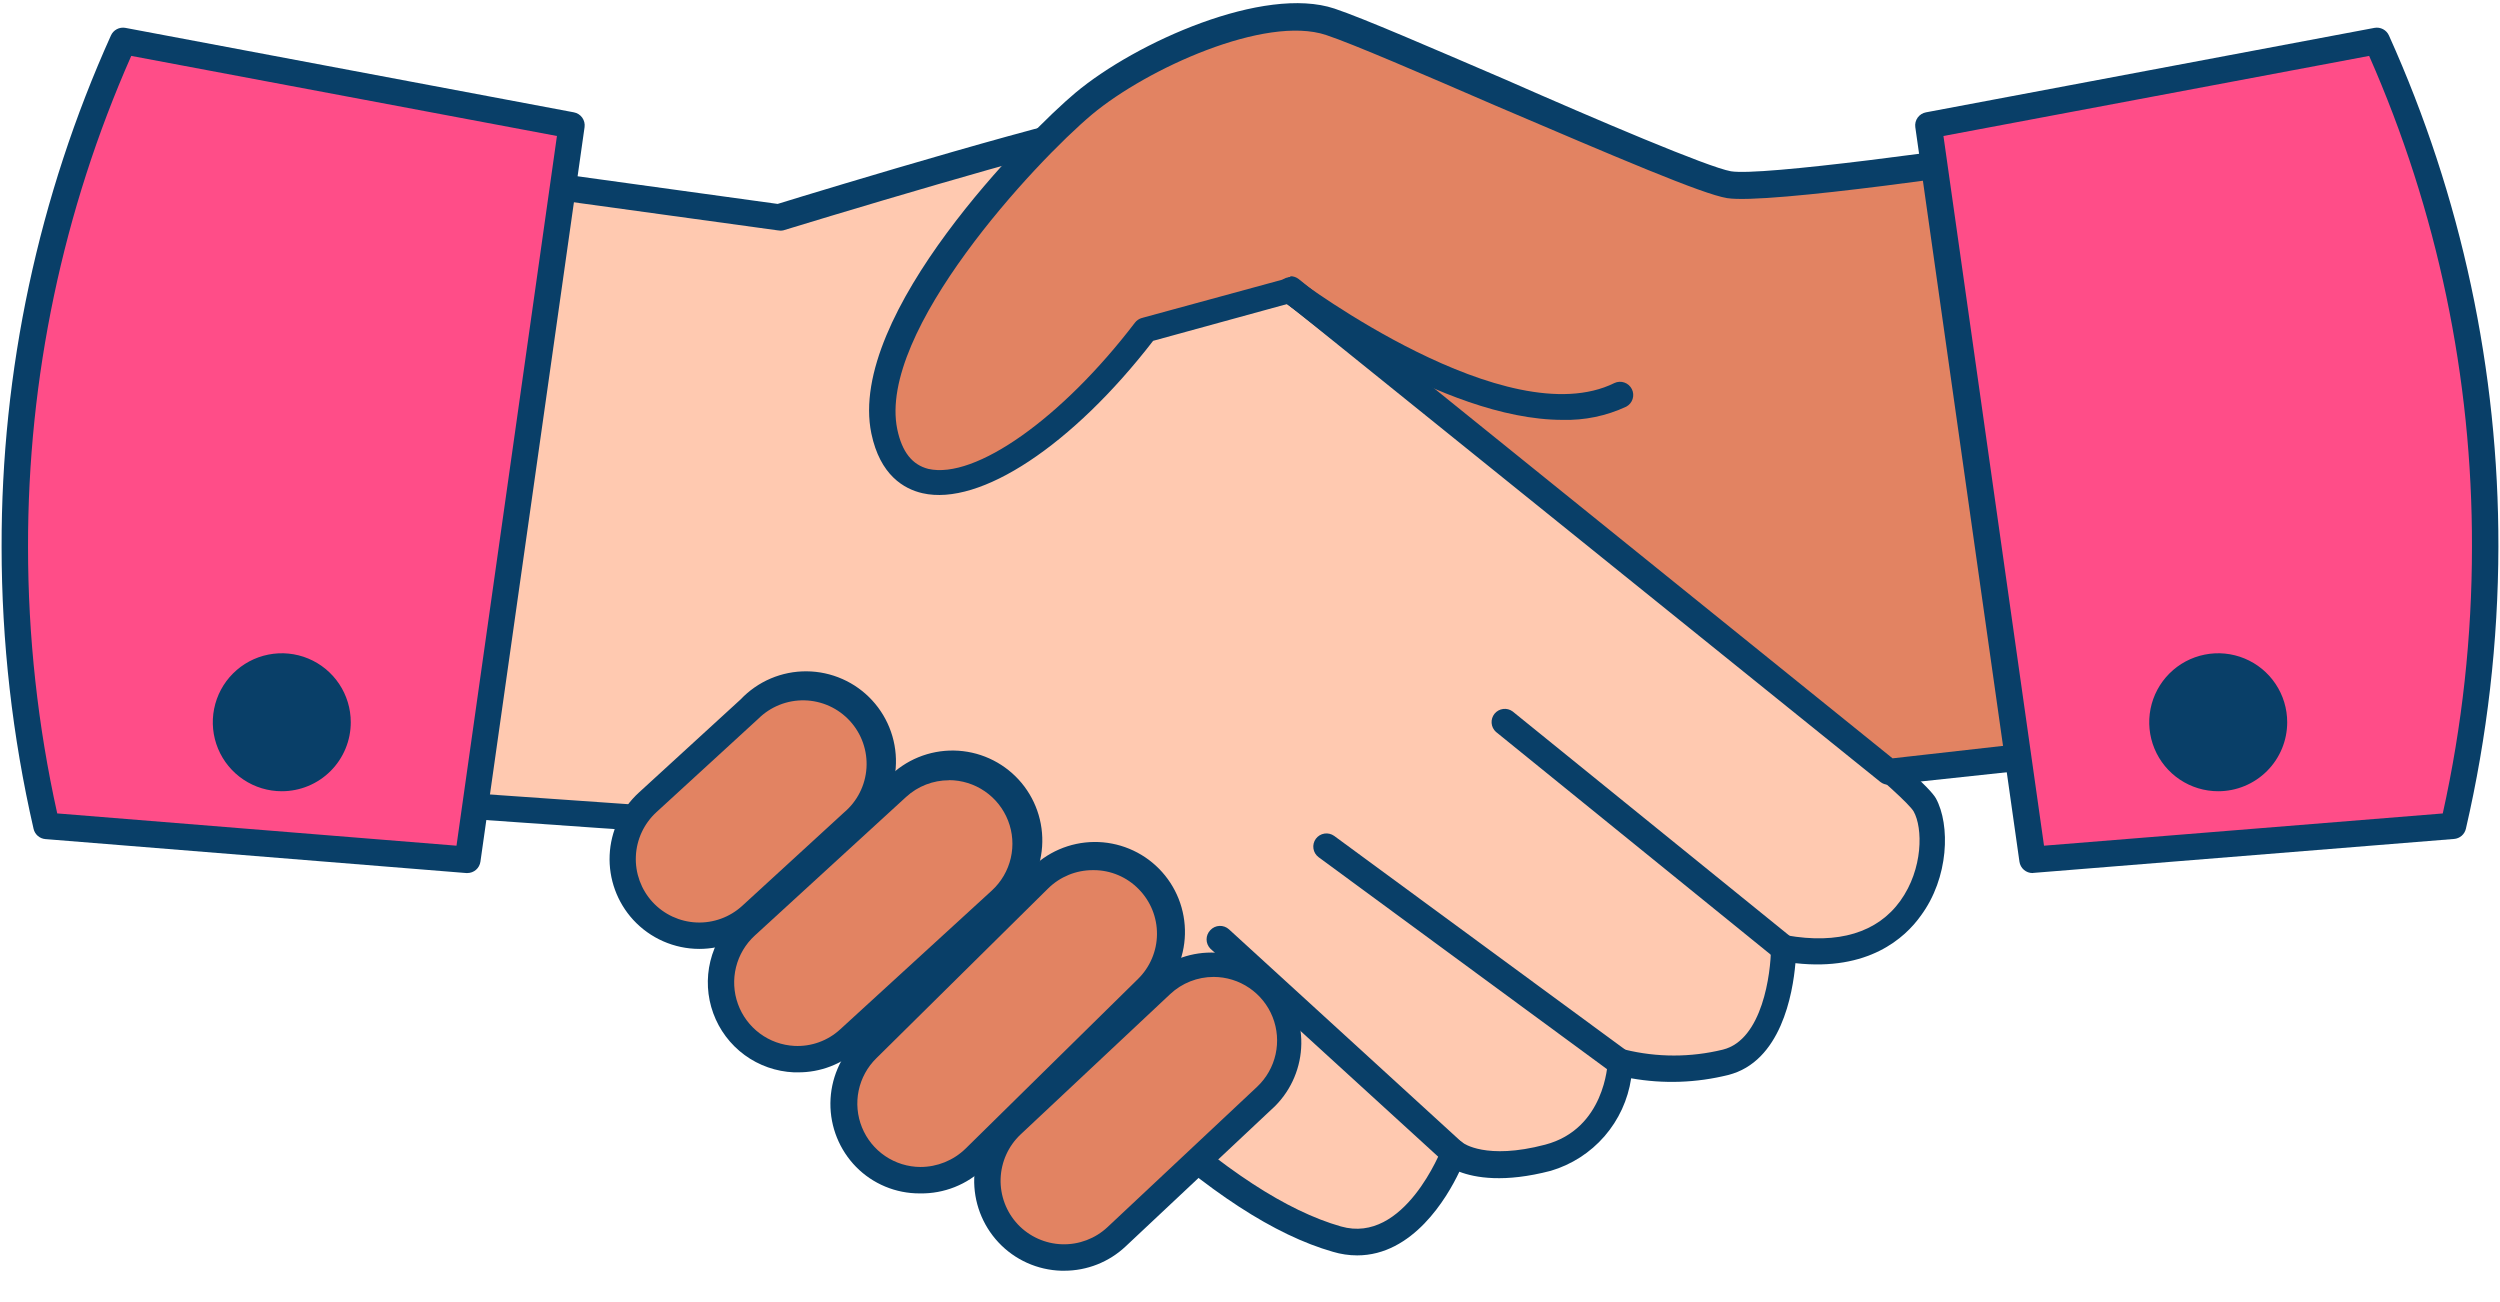
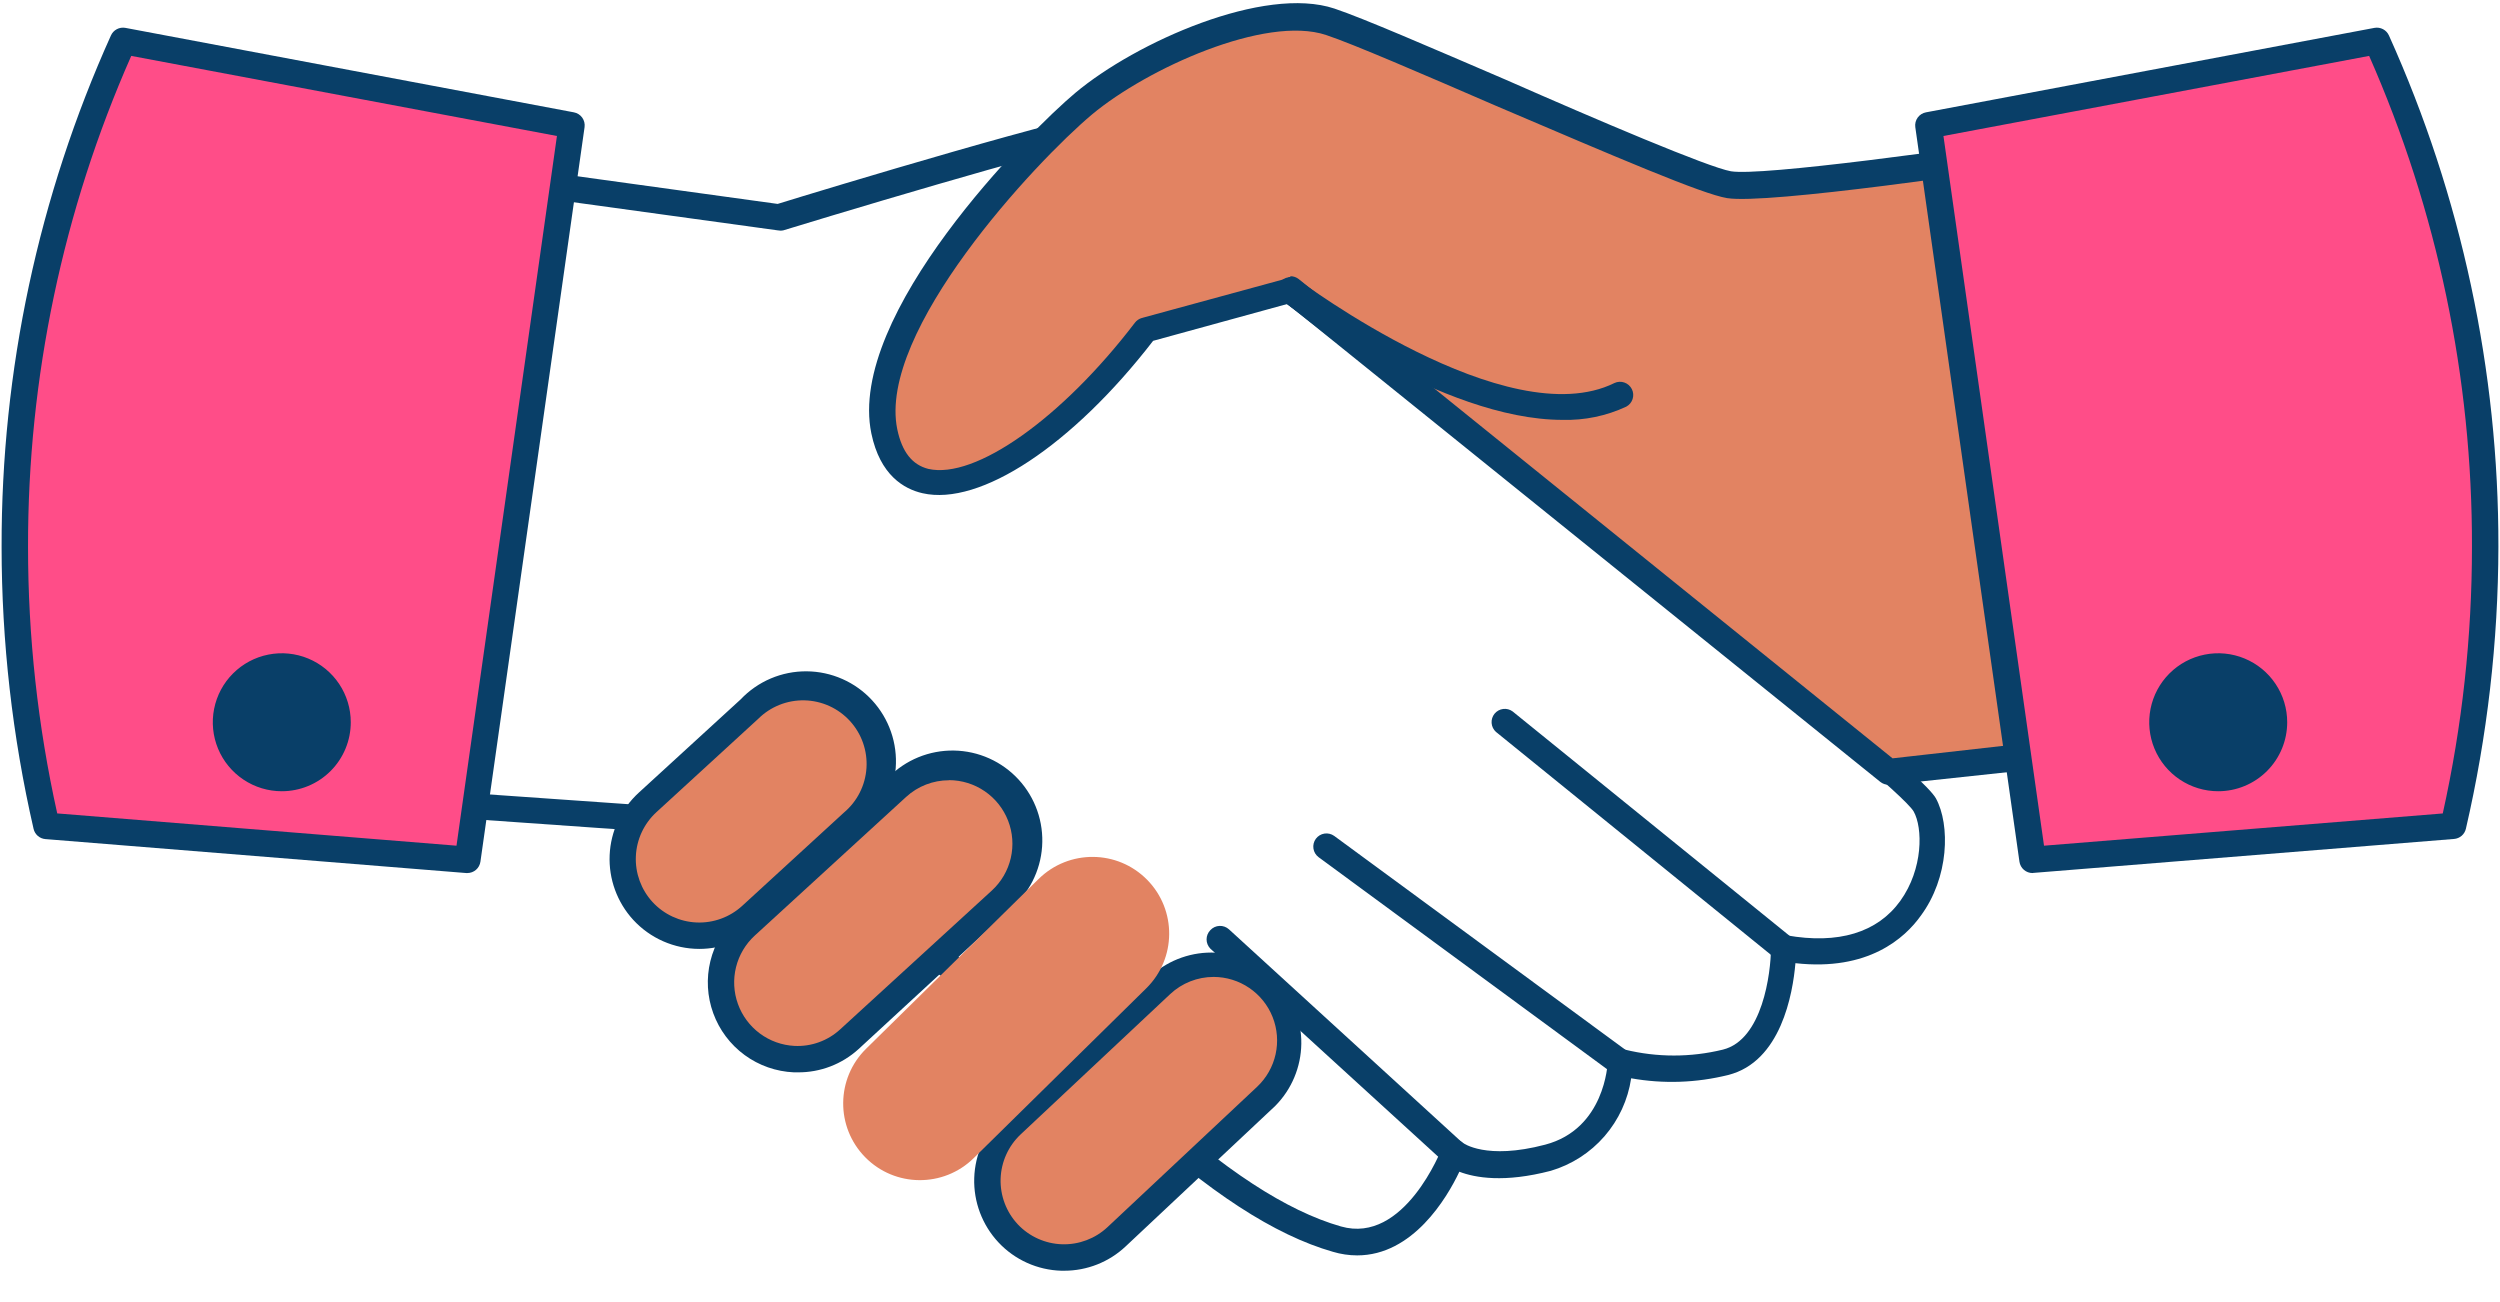
<svg xmlns="http://www.w3.org/2000/svg" width="192" height="100" viewBox="0 0 192 100" fill="none">
-   <path d="M38.145 13.712L59.836 16.696C59.836 16.696 83.505 9.459 86.012 9.459C88.519 9.459 99.096 22.268 99.096 22.268C99.096 22.268 146.151 58.748 147.816 61.803C149.48 64.858 147.816 74.754 136.955 72.805C136.955 72.805 136.955 80.458 132.499 81.575C129.835 82.253 127.044 82.253 124.379 81.575C124.379 81.575 124.115 87.502 118.827 88.893C113.539 90.284 111.57 88.538 111.57 88.538C111.57 88.538 108.444 96.841 102.597 95.166C96.751 93.491 90.742 88.355 87.373 85.29C84.003 82.224 58.08 63.477 58.08 63.477L26.432 61.285L38.145 13.712Z" fill="#FFC9B0" />
  <path d="M104.232 96.414C103.602 96.413 102.977 96.321 102.374 96.14C97.898 94.861 92.803 91.562 86.784 85.99C83.739 83.158 60.394 66.299 57.816 64.421L26.351 62.209C26.204 62.198 26.061 62.156 25.933 62.084C25.804 62.013 25.692 61.914 25.605 61.796C25.518 61.677 25.458 61.541 25.429 61.397C25.4 61.252 25.403 61.103 25.437 60.96L37.13 13.468C37.188 13.223 37.336 13.008 37.544 12.865C37.753 12.722 38.007 12.662 38.257 12.697L59.724 15.661C62.992 14.646 83.455 8.444 85.982 8.444C88.509 8.444 96.457 17.579 99.776 21.538C107.896 27.81 147.004 58.24 148.679 61.316C149.785 63.346 149.694 67.406 147.501 70.349C146.303 72.024 143.492 74.602 137.889 73.972C137.686 76.338 136.773 81.544 132.723 82.559C130.285 83.167 127.746 83.254 125.273 82.813C125.028 84.462 124.317 86.007 123.224 87.266C122.13 88.525 120.7 89.445 119.101 89.918C115.529 90.852 113.296 90.456 112.078 89.989C111.113 92.029 108.495 96.414 104.232 96.414ZM27.701 60.321L58.242 62.462C58.432 62.479 58.614 62.545 58.77 62.655C59.785 63.416 84.805 81.484 88.205 84.549C93.98 89.847 98.822 93.004 102.983 94.191C107.865 95.592 110.707 88.254 110.738 88.183C110.795 88.029 110.889 87.891 111.011 87.782C111.133 87.672 111.279 87.594 111.438 87.553C111.599 87.512 111.767 87.511 111.928 87.55C112.089 87.589 112.238 87.667 112.362 87.776C112.362 87.776 114.108 89.116 118.675 87.909C123.243 86.701 123.466 81.737 123.476 81.524C123.484 81.369 123.528 81.218 123.603 81.083C123.679 80.947 123.785 80.831 123.913 80.743C124.04 80.655 124.186 80.597 124.339 80.574C124.492 80.551 124.648 80.564 124.796 80.611C127.266 81.216 129.846 81.216 132.317 80.611C135.362 79.859 136.001 74.734 136.011 72.826C136.011 72.676 136.044 72.529 136.107 72.394C136.17 72.259 136.262 72.139 136.377 72.044C136.49 71.951 136.622 71.884 136.764 71.847C136.906 71.811 137.055 71.805 137.199 71.831C141.168 72.541 144.192 71.628 145.948 69.182C147.704 66.736 147.684 63.579 146.963 62.31C145.593 60.037 117.234 37.605 98.507 23.091C98.448 23.045 98.394 22.994 98.345 22.938C93.523 17.102 87.444 10.687 86.023 10.494C84.328 10.494 69.255 14.91 60.16 17.691C60.017 17.722 59.868 17.722 59.724 17.691L38.937 14.829L27.701 60.321Z" fill="#093F68" />
  <path d="M65.488 63.154C67.888 60.953 68.052 57.224 65.853 54.826C63.654 52.427 59.926 52.266 57.525 54.467L49.714 61.627C47.313 63.828 47.149 67.557 49.348 69.956C51.547 72.354 55.275 72.515 57.676 70.314L65.488 63.154Z" fill="#E28362" />
  <path d="M53.705 72.876C52.751 72.875 51.807 72.675 50.934 72.291C50.06 71.907 49.276 71.346 48.63 70.643V70.643C47.392 69.292 46.741 67.504 46.821 65.673C46.901 63.842 47.705 62.117 49.056 60.879L56.882 53.713C57.534 53.026 58.32 52.479 59.192 52.108C60.064 51.737 61.002 51.55 61.95 51.557C62.897 51.564 63.833 51.766 64.699 52.15C65.566 52.533 66.344 53.091 66.985 53.789C67.626 54.486 68.118 55.308 68.428 56.203C68.739 57.098 68.862 58.047 68.79 58.992C68.719 59.937 68.454 60.857 68.011 61.695C67.569 62.533 66.959 63.271 66.22 63.863L58.394 71.039C57.119 72.221 55.444 72.877 53.705 72.876V72.876ZM50.112 69.273C50.987 70.225 52.205 70.791 53.497 70.846C54.789 70.901 56.05 70.441 57.004 69.567L64.819 62.401C65.322 61.977 65.735 61.456 66.031 60.869C66.328 60.282 66.503 59.64 66.545 58.984C66.588 58.327 66.497 57.668 66.279 57.048C66.061 56.427 65.719 55.857 65.275 55.371C64.83 54.886 64.293 54.495 63.694 54.223C63.094 53.951 62.447 53.803 61.789 53.787C61.131 53.772 60.477 53.889 59.865 54.133C59.254 54.377 58.699 54.741 58.232 55.205L50.406 62.381C49.454 63.257 48.889 64.474 48.834 65.766C48.778 67.058 49.238 68.32 50.112 69.273V69.273Z" fill="#093F68" />
  <path d="M76.849 69.145C79.249 66.945 79.413 63.216 77.214 60.817C75.015 58.418 71.287 58.258 68.886 60.459L57.273 71.103C54.873 73.304 54.709 77.032 56.908 79.431C59.106 81.83 62.835 81.991 65.236 79.79L76.849 69.145Z" fill="#E28362" />
  <path d="M61.277 82.356H60.972C59.607 82.297 58.29 81.834 57.187 81.027C56.085 80.219 55.247 79.103 54.779 77.819C54.31 76.535 54.233 75.141 54.557 73.813C54.881 72.485 55.591 71.283 56.598 70.359L68.219 59.712C68.875 59.043 69.66 58.514 70.527 58.158C71.393 57.803 72.323 57.627 73.26 57.642C74.196 57.657 75.12 57.862 75.975 58.246C76.829 58.63 77.597 59.183 78.231 59.873C78.864 60.562 79.351 61.374 79.661 62.258C79.972 63.142 80.098 64.079 80.034 65.014C79.971 65.948 79.717 66.86 79.29 67.694C78.862 68.527 78.269 69.265 77.547 69.862L65.936 80.57C64.662 81.73 62.999 82.368 61.277 82.356ZM72.878 59.925C71.661 59.924 70.487 60.381 69.59 61.204L57.968 71.851C57.258 72.501 56.757 73.346 56.526 74.281C56.296 75.215 56.346 76.196 56.672 77.102C56.997 78.007 57.583 78.796 58.355 79.37C59.127 79.944 60.052 80.276 61.013 80.326C61.656 80.358 62.298 80.261 62.903 80.041C63.507 79.822 64.062 79.484 64.535 79.047L76.177 68.39C76.9 67.725 77.406 66.857 77.628 65.9C77.85 64.943 77.778 63.942 77.421 63.026C77.065 62.111 76.441 61.324 75.63 60.769C74.82 60.214 73.861 59.916 72.878 59.915V59.925Z" fill="#093F68" />
  <path d="M97.238 84.198C99.612 81.968 99.732 78.238 97.504 75.866C95.277 73.493 91.547 73.377 89.172 75.606L77.687 86.387C75.312 88.617 75.193 92.347 77.42 94.719C79.647 97.092 83.378 97.208 85.752 94.979L97.238 84.198Z" fill="#E28362" />
  <path d="M81.729 97.592H81.506C80.599 97.565 79.706 97.36 78.878 96.987C78.051 96.614 77.305 96.082 76.685 95.419C75.434 94.082 74.763 92.304 74.821 90.474C74.878 88.644 75.657 86.912 76.989 85.655L88.479 74.866C89.827 73.687 91.579 73.077 93.368 73.165C95.156 73.253 96.841 74.031 98.067 75.336C99.293 76.641 99.965 78.371 99.941 80.161C99.917 81.951 99.199 83.663 97.939 84.934L86.449 95.724C85.172 96.926 83.483 97.594 81.729 97.592V97.592ZM93.209 75.028C91.968 75.027 90.774 75.499 89.869 76.348L78.38 87.127C77.438 88.015 76.888 89.24 76.847 90.534C76.808 91.828 77.282 93.084 78.166 94.029V94.029C79.053 94.969 80.276 95.52 81.568 95.56C82.86 95.6 84.115 95.126 85.058 94.242L96.548 83.463C97.259 82.793 97.753 81.924 97.965 80.971C98.177 80.017 98.098 79.022 97.739 78.113C97.379 77.205 96.755 76.425 95.947 75.875C95.14 75.325 94.186 75.03 93.209 75.028V75.028Z" fill="#093F68" />
  <path d="M88.031 75.905C90.353 73.62 90.384 69.888 88.102 67.569C85.819 65.249 82.087 65.221 79.766 67.505L66.519 80.541C64.198 82.825 64.166 86.557 66.449 88.877C68.731 91.196 72.463 91.225 74.785 88.94L88.031 75.905Z" fill="#E28362" />
-   <path d="M70.676 91.654H70.625C69.719 91.656 68.821 91.478 67.985 91.129C67.148 90.781 66.389 90.269 65.753 89.624C64.471 88.317 63.759 86.555 63.775 84.725C63.79 82.894 64.531 81.144 65.834 79.859L79.08 66.817C79.719 66.144 80.486 65.607 81.336 65.237C82.187 64.867 83.103 64.672 84.03 64.664C84.957 64.655 85.877 64.834 86.734 65.188C87.591 65.542 88.368 66.065 89.019 66.726C89.669 67.387 90.18 68.172 90.521 69.034C90.862 69.897 91.026 70.819 91.003 71.746C90.98 72.673 90.771 73.586 90.388 74.431C90.005 75.275 89.456 76.034 88.773 76.662L75.578 89.705C74.929 90.336 74.162 90.833 73.321 91.167C72.48 91.501 71.581 91.667 70.676 91.654V91.654ZM83.932 66.827C82.648 66.825 81.416 67.328 80.501 68.228L67.306 81.27C66.616 81.946 66.142 82.811 65.945 83.756C65.748 84.702 65.836 85.684 66.198 86.579C66.56 87.474 67.18 88.242 67.979 88.784C68.778 89.326 69.72 89.618 70.686 89.624C71.978 89.624 73.219 89.122 74.147 88.223L87.403 75.18C87.859 74.731 88.222 74.197 88.471 73.607C88.721 73.018 88.852 72.385 88.856 71.745C88.861 71.105 88.74 70.47 88.499 69.877C88.258 69.284 87.903 68.744 87.454 68.288C87.006 67.828 86.472 67.462 85.881 67.211C85.29 66.96 84.655 66.829 84.013 66.827H83.932Z" fill="#093F68" />
  <path d="M159.529 11.134C159.529 11.134 136.184 14.747 132.794 14.179C129.404 13.611 107.165 3.339 102.171 1.664C97.177 -0.011 87.687 4.232 83.231 7.957C78.775 11.682 66.25 25.049 67.915 33.129C69.58 41.208 79.892 35.91 87.971 25.334L99.136 22.289L145.045 59.255L157.296 57.875L159.529 11.134Z" fill="#E28362" />
  <path d="M145.045 60.27C144.812 60.271 144.587 60.192 144.405 60.047L98.873 23.344L88.56 26.176C82.369 34.195 75.274 38.894 70.848 37.879C69.427 37.554 67.59 36.499 66.92 33.291C65.032 24.156 79.019 10.119 82.582 7.135C87.261 3.217 97.096 -1.137 102.486 0.659C104.678 1.39 110.007 3.704 115.681 6.14C122.593 9.185 131.19 12.849 132.936 13.154C135.26 13.539 149.998 11.53 159.326 10.109C159.476 10.084 159.629 10.093 159.775 10.135C159.921 10.177 160.055 10.251 160.168 10.352C160.28 10.453 160.368 10.577 160.426 10.716C160.484 10.854 160.51 11.004 160.503 11.154L158.27 57.946C158.272 58.197 158.18 58.439 158.013 58.627C157.847 58.814 157.616 58.933 157.367 58.961L145.156 60.27H145.045ZM99.106 21.213C99.338 21.212 99.564 21.291 99.745 21.436L145.349 58.24L156.321 57.002L158.453 12.342C153.256 13.133 135.687 15.722 132.631 15.214C130.733 14.899 124.359 12.169 114.849 8.109C109.246 5.683 103.947 3.389 101.846 2.689C97.188 1.136 88.093 5.267 83.881 8.779C79.516 12.433 67.367 25.476 68.91 32.967C69.275 34.712 70.057 35.697 71.295 36.011C74.898 36.834 81.567 32.114 87.159 24.786C87.294 24.608 87.483 24.48 87.697 24.42L98.862 21.375C98.936 21.322 99.019 21.281 99.106 21.253V21.213Z" fill="#093F68" />
  <path d="M136.976 73.82C136.743 73.821 136.517 73.742 136.336 73.597L114.889 56.21C114.695 56.036 114.576 55.794 114.556 55.534C114.536 55.275 114.616 55.017 114.78 54.815C114.944 54.613 115.18 54.482 115.439 54.449C115.697 54.415 115.958 54.483 116.168 54.637L137.615 72.014C137.719 72.098 137.804 72.202 137.868 72.32C137.931 72.438 137.97 72.567 137.983 72.7C137.996 72.833 137.983 72.967 137.944 73.095C137.906 73.223 137.842 73.341 137.757 73.445C137.663 73.561 137.544 73.655 137.408 73.72C137.273 73.785 137.125 73.819 136.976 73.82Z" fill="#093F68" />
  <path d="M124.42 82.6C124.205 82.601 123.995 82.533 123.821 82.407L101.268 65.832C101.054 65.672 100.911 65.435 100.872 65.171C100.832 64.906 100.897 64.637 101.055 64.421C101.213 64.206 101.45 64.061 101.714 64.019C101.978 63.978 102.248 64.042 102.466 64.198L125.019 80.763C125.193 80.889 125.322 81.067 125.389 81.271C125.455 81.475 125.455 81.695 125.389 81.9C125.322 82.104 125.192 82.282 125.018 82.407C124.844 82.533 124.635 82.601 124.42 82.6Z" fill="#093F68" />
  <path d="M111.631 89.553C111.379 89.552 111.137 89.458 110.951 89.289L92.955 72.856C92.769 72.666 92.665 72.411 92.665 72.145C92.665 71.88 92.769 71.625 92.955 71.435C93.137 71.238 93.39 71.12 93.658 71.109C93.926 71.098 94.188 71.193 94.386 71.374L112.352 87.797C112.504 87.935 112.61 88.116 112.657 88.316C112.704 88.516 112.689 88.726 112.614 88.917C112.54 89.109 112.408 89.273 112.238 89.388C112.068 89.504 111.867 89.564 111.661 89.563L111.631 89.553Z" fill="#093F68" />
  <path d="M120.005 32.246C110.738 32.246 99.076 23.517 98.497 23.111C98.39 23.031 98.3 22.931 98.233 22.816C98.165 22.701 98.12 22.574 98.101 22.442C98.082 22.311 98.09 22.176 98.123 22.047C98.156 21.918 98.214 21.797 98.294 21.69C98.374 21.583 98.474 21.493 98.589 21.425C98.704 21.358 98.83 21.313 98.962 21.294C99.094 21.275 99.229 21.283 99.358 21.316C99.487 21.349 99.608 21.407 99.715 21.487C99.877 21.609 115.752 33.494 123.994 29.414C124.233 29.304 124.507 29.291 124.755 29.379C125.004 29.467 125.209 29.648 125.326 29.884C125.444 30.121 125.465 30.393 125.384 30.645C125.304 30.896 125.13 31.106 124.897 31.231C123.367 31.945 121.692 32.292 120.005 32.246V32.246Z" fill="#093F68" />
  <path d="M43.89 9.622L43.21 14.402L36.47 61.965L35.892 66.025L3.564 63.416C1.95 56.392 1.137 49.208 1.138 42C1.122 28.607 3.953 15.363 9.441 3.146L43.89 9.622Z" fill="#FF4D88" />
  <path d="M35.892 67.05H35.81L3.483 64.442C3.269 64.424 3.066 64.338 2.904 64.198C2.742 64.057 2.628 63.869 2.579 63.66C0.949 56.555 0.125 49.289 0.123 42C0.096 28.462 2.957 15.074 8.517 2.73C8.609 2.52 8.77 2.348 8.973 2.241C9.175 2.134 9.408 2.099 9.634 2.141L44.073 8.627C44.33 8.674 44.559 8.819 44.712 9.03C44.865 9.242 44.93 9.505 44.895 9.764L36.897 66.177C36.862 66.419 36.742 66.641 36.557 66.802C36.373 66.962 36.136 67.05 35.892 67.05ZM4.427 62.473L35.059 64.949L42.773 10.444L10.08 4.293C4.833 16.17 2.133 29.015 2.153 42C2.151 48.886 2.903 55.751 4.396 62.473H4.427Z" fill="#093F68" />
  <path d="M21.641 59.763C24.007 59.763 25.924 57.845 25.924 55.479C25.924 53.114 24.007 51.196 21.641 51.196C19.276 51.196 17.358 53.114 17.358 55.479C17.358 57.845 19.276 59.763 21.641 59.763Z" fill="#093F68" />
  <path d="M21.641 60.767C20.593 60.767 19.569 60.457 18.698 59.874C17.826 59.292 17.147 58.465 16.746 57.497C16.345 56.529 16.24 55.463 16.445 54.435C16.649 53.408 17.154 52.464 17.895 51.723C18.636 50.982 19.58 50.477 20.608 50.273C21.635 50.068 22.701 50.173 23.669 50.574C24.637 50.975 25.464 51.654 26.047 52.526C26.629 53.397 26.939 54.421 26.939 55.469C26.939 56.165 26.802 56.854 26.536 57.497C26.27 58.139 25.88 58.724 25.388 59.215C24.896 59.708 24.311 60.098 23.669 60.364C23.026 60.63 22.337 60.767 21.641 60.767V60.767ZM21.641 52.211C20.994 52.211 20.362 52.403 19.824 52.762C19.287 53.122 18.868 53.633 18.621 54.231C18.374 54.829 18.309 55.486 18.436 56.121C18.563 56.755 18.876 57.337 19.334 57.794C19.792 58.251 20.375 58.561 21.01 58.686C21.644 58.811 22.302 58.745 22.899 58.496C23.496 58.247 24.006 57.826 24.364 57.288C24.721 56.749 24.912 56.116 24.909 55.469C24.907 54.604 24.561 53.775 23.949 53.165C23.336 52.554 22.506 52.211 21.641 52.211V52.211Z" fill="#093F68" />
  <path d="M190.862 42C190.864 49.211 190.05 56.399 188.436 63.427L156.108 66.035L154.992 58.179L148.547 12.707L148.11 9.662L182.559 3.186C188.042 15.391 190.872 28.62 190.862 42V42Z" fill="#FF4D88" />
  <path d="M156.108 67.05C155.862 67.053 155.623 66.965 155.437 66.805C155.25 66.644 155.128 66.421 155.093 66.177L147.095 9.764C147.059 9.505 147.125 9.242 147.278 9.03C147.431 8.819 147.66 8.674 147.917 8.627L182.356 2.141C182.581 2.099 182.814 2.134 183.017 2.241C183.22 2.348 183.38 2.52 183.473 2.73C189.036 15.073 191.901 28.461 191.877 42C191.861 49.288 191.023 56.55 189.38 63.65C189.331 63.859 189.218 64.047 189.056 64.188C188.893 64.328 188.691 64.413 188.477 64.431L156.149 67.04L156.108 67.05ZM149.257 10.444L156.981 64.949L187.604 62.473C189.097 55.751 189.849 48.886 189.847 42C189.877 29.017 187.187 16.173 181.95 4.293L149.257 10.444Z" fill="#093F68" />
  <path d="M170.359 59.763C172.725 59.763 174.642 57.845 174.642 55.479C174.642 53.114 172.725 51.196 170.359 51.196C167.993 51.196 166.076 53.114 166.076 55.479C166.076 57.845 167.993 59.763 170.359 59.763Z" fill="#093F68" />
  <path d="M170.359 60.767C169.311 60.767 168.287 60.457 167.415 59.874C166.544 59.292 165.865 58.465 165.464 57.497C165.063 56.529 164.958 55.463 165.162 54.435C165.367 53.408 165.871 52.464 166.612 51.723C167.353 50.982 168.298 50.477 169.325 50.273C170.353 50.068 171.418 50.173 172.386 50.574C173.355 50.975 174.182 51.654 174.764 52.526C175.346 53.397 175.657 54.421 175.657 55.469C175.657 56.874 175.099 58.222 174.105 59.215C173.112 60.209 171.764 60.767 170.359 60.767ZM170.359 52.211C169.712 52.211 169.08 52.403 168.542 52.762C168.004 53.122 167.585 53.633 167.338 54.231C167.091 54.829 167.027 55.486 167.154 56.121C167.281 56.755 167.593 57.337 168.051 57.794C168.51 58.251 169.093 58.561 169.728 58.686C170.362 58.811 171.02 58.745 171.617 58.496C172.214 58.247 172.723 57.826 173.081 57.288C173.439 56.749 173.629 56.116 173.627 55.469C173.625 54.604 173.279 53.775 172.666 53.165C172.054 52.554 171.224 52.211 170.359 52.211Z" fill="#093F68" />
</svg>